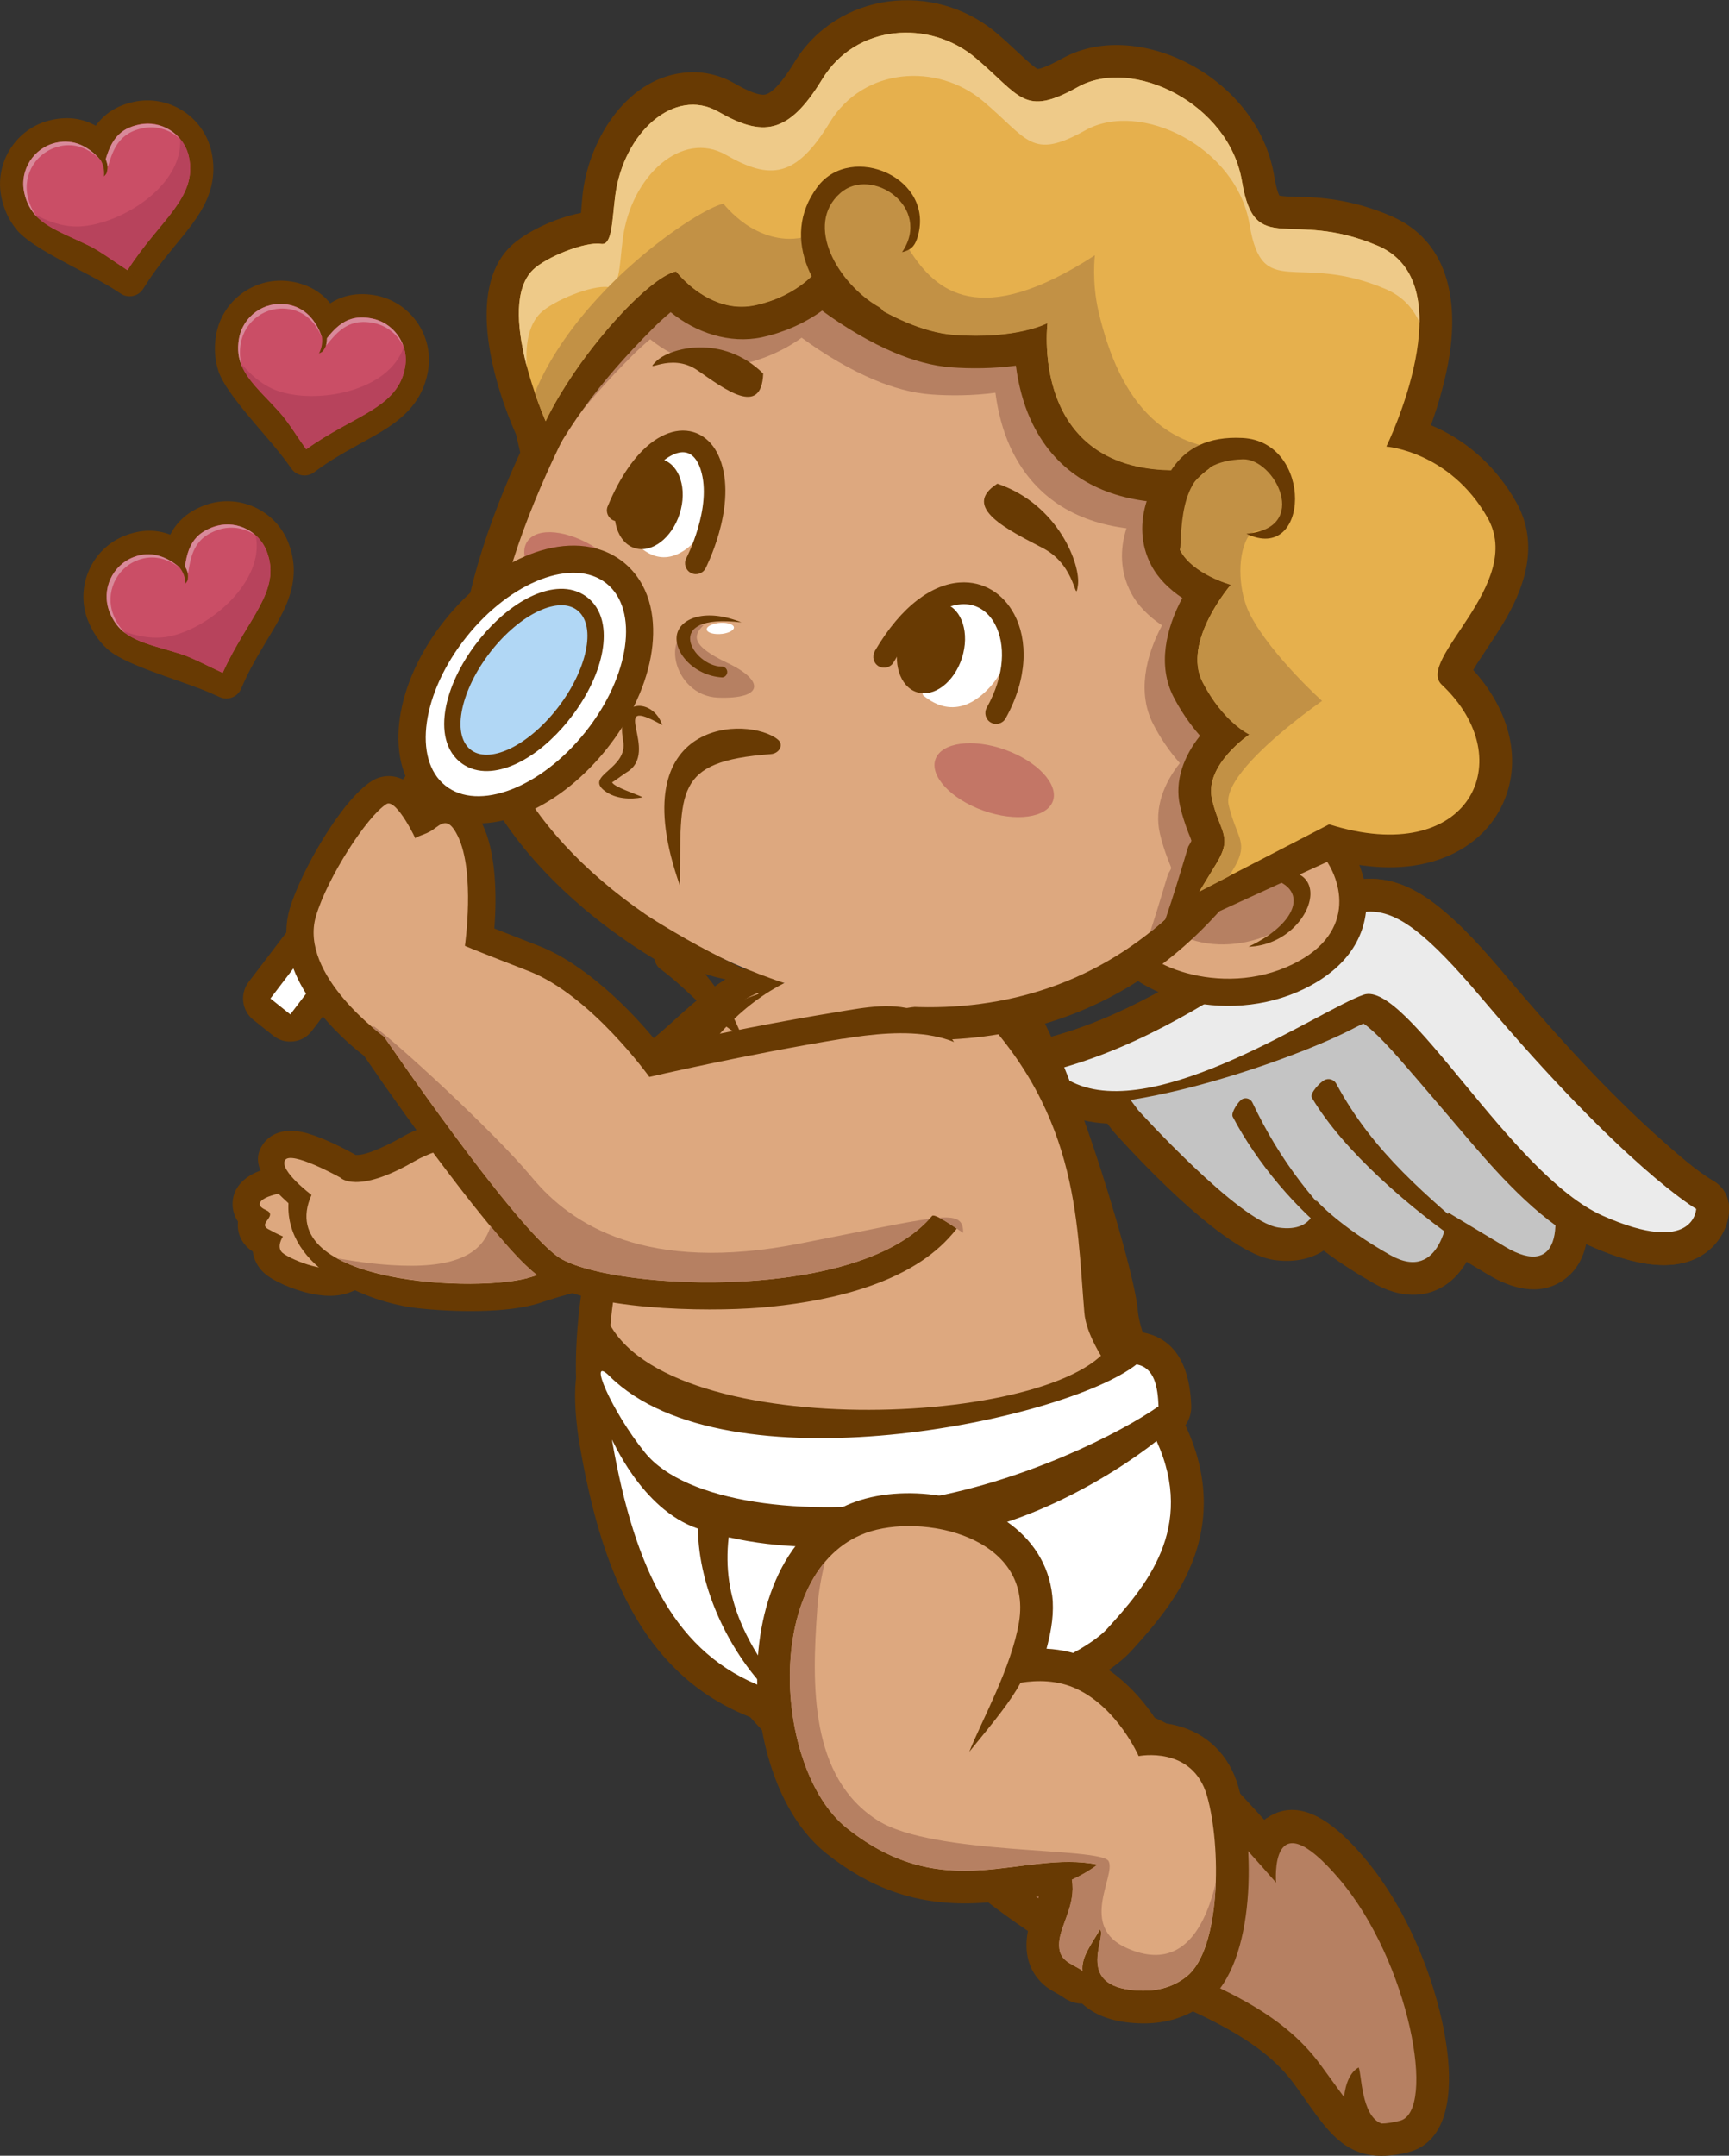
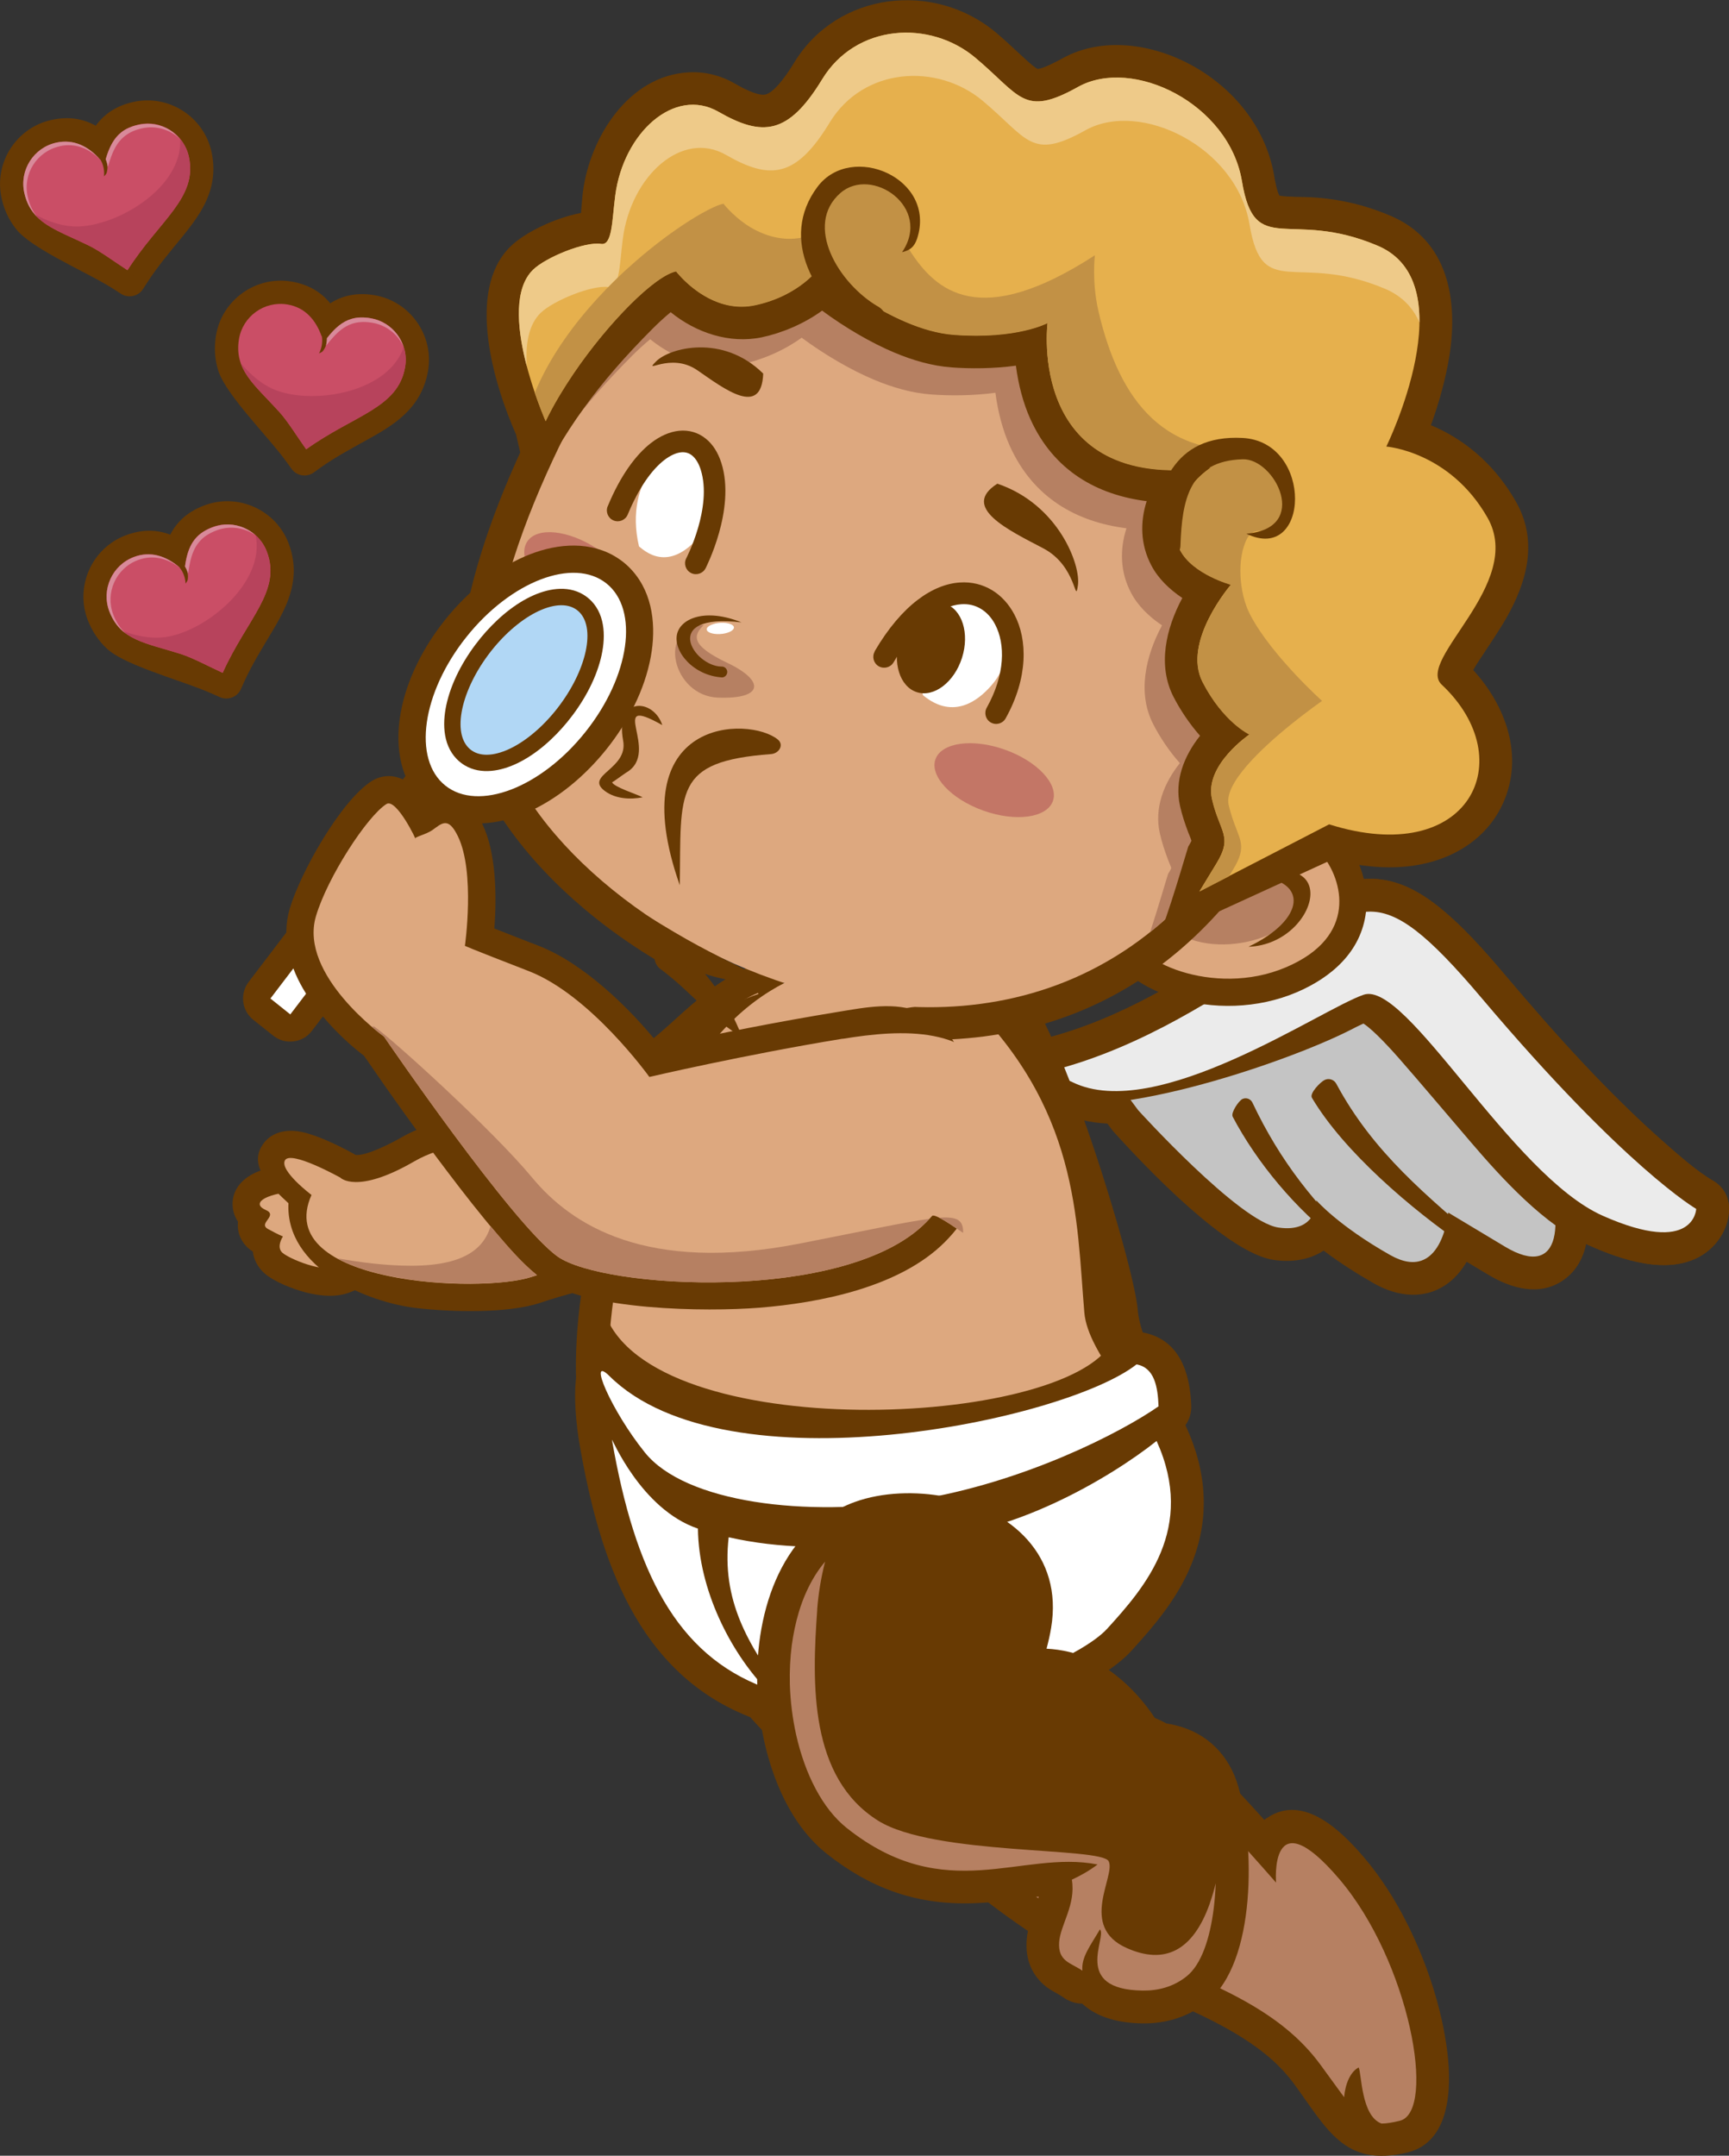
<svg xmlns="http://www.w3.org/2000/svg" id="Calque_2" data-name="Calque 2" viewBox="0 0 168.73 210.28">
  <rect x="0" y="0" width="168.73" height="210.28" fill="#333333" stroke="none" />
  <defs>
    <style>
      .cls-1 {
        fill: #fff;
      }

      .cls-1, .cls-2, .cls-3, .cls-4, .cls-5, .cls-6, .cls-7, .cls-8, .cls-9, .cls-10, .cls-11, .cls-12, .cls-13, .cls-14 {
        fill-rule: evenodd;
      }

      .cls-2 {
        fill: #683a03;
      }

      .cls-3 {
        fill: #b68062;
      }

      .cls-4 {
        fill: #b1d7f5;
      }

      .cls-5 {
        fill: #c37666;
      }

      .cls-6 {
        fill: #eeca89;
      }

      .cls-7 {
        fill: #e6b04d;
      }

      .cls-8 {
        fill: #d88a9a;
      }

      .cls-9 {
        fill: #ca4e66;
      }

      .cls-10 {
        fill: #ebebeb;
      }

      .cls-11 {
        fill: #c29145;
      }

      .cls-12 {
        fill: #c4c4c4;
      }

      .cls-13 {
        fill: #dda87f;
      }

      .cls-14 {
        fill: #b7435c;
      }
    </style>
  </defs>
  <g id="OBJECTS">
    <g>
      <path class="cls-2" d="M24.68,122.09c-.85-.54-1.41-1.39-1.47-2.42,0-.19,0-.36.01-.52-.3-.44-.49-.97-.52-1.56-.08-1.68,1.13-2.8,2.57-3.35,1.08-.42,2.35-.61,3.5-.72.73-.07,1.39.13,1.95.6,1.15.95,2.29,1.91,3.42,2.88.88.75,3.26,2.64,3.83,3.55.3.48.46,1.02.45,1.59-.02,2.31-2.33,3.09-4.07,3.84-1.42.62-3.07.46-4.54.08-1.22-.32-3.11-1.04-4.05-1.9-.63-.58-.98-1.3-1.09-2.06Z" />
      <path class="cls-13" d="M29.02,116.16c-3.55.34-4.39,1.29-3.1,1.86,1.29.56-.79,1.29.23,1.86,1.01.56,1.46.73,1.46.73,0,0-.68,1.01-.06,1.58.62.56,4.05,2.08,5.74,1.35,1.69-.73,2.7-1.13,2.42-1.58-.28-.45-6.7-5.8-6.7-5.8Z" />
      <g>
        <path class="cls-2" d="M108.06,109.59l.45.6c.06.09.12.16.2.24,3.15,3.49,11.07,11.82,15.6,12.47,1.75.25,3.48,0,4.86-.91,1.64,1.24,3.46,2.38,4.93,3.21,2.34,1.32,5.04,1.63,7.28-.08.7-.54,1.28-1.24,1.75-2.04.7.42,1.4.84,2.1,1.26,2.22,1.33,4.98,2.15,7.31.55,1.25-.86,1.94-2.11,2.25-3.54.12.06.23.11.35.16,3.12,1.39,7.55,2.88,10.79,1.03,1.6-.91,2.75-2.65,2.81-4.51.04-1.21-.55-2.27-1.6-2.87-1.5-.86-3.43-2.57-4.72-3.7-5.5-4.84-10.63-10.54-15.35-16.12-2.06-2.44-4.43-5.16-6.97-7.11-1.94-1.49-4.15-2.58-6.66-2.49-2.21.08-4.16,1.03-6.02,2.15-2.07,1.26-4.06,2.68-6.12,3.97-6.77,4.22-13.05,8.18-21.02,9.85-.14.03-.28.06-.42.09-1.54.38-2.72,1.78-2.5,3.53.53,4.28,3.92,2.12,5.9,3.09,1.5.73,3.12,1.09,4.79,1.18Z" />
        <path class="cls-12" d="M150.16,112.32c2.78,6.9,2.23,12.6-3.3,9.28l-5.53-3.32s-.61,7-5.67,4.14-7.2-5.33-7.2-5.33c0,0,.13,3.21-3.7,2.65-3.82-.55-13.69-11.45-13.69-11.45l-3.41-4.59,24.48-10.41s17.17,14.75,18.02,19.03Z" />
        <path class="cls-2" d="M128.02,107.07c3.11,5.26,9.78,10.94,14.88,14.42,1.41.96.89-.26,2.11.12-5.74-4.93-10.98-9.15-14.6-15.89-.22-.42-.75-.59-1.17-.36-.42.22-1.44,1.28-1.22,1.7Z" />
        <path class="cls-2" d="M120.28,108.9c2.39,4.54,6.21,9.09,10.34,12.23,1.14.86,1.33.4,2.34.77-4.61-4.37-7.99-8.54-10.74-14.35-.17-.36-.61-.52-.97-.35-.37.17-1.14,1.34-.96,1.7Z" />
        <path class="cls-2" d="M133.08,99.86c1.03.66,2.87,2.72,3.45,3.38,2.21,2.52,4.78,5.58,6.97,8.13,3.09,3.61,7.24,8.17,11.63,10.13,3.12,1.39,7.55,2.88,10.79,1.03,1.6-.91,2.75-2.65,2.81-4.52.04-1.21-.55-2.27-1.6-2.87-1.51-.86-3.43-2.56-4.72-3.7-5.5-4.84-10.63-10.54-15.35-16.12-2.06-2.44-4.43-5.16-6.97-7.11-1.96-1.5-4.13-2.58-6.66-2.49-2.2.08-4.17,1.03-6.02,2.15-2.07,1.26-4.06,2.68-6.12,3.97-6.77,4.22-13.05,8.18-21.02,9.85-1.63.34-3.21,1.28-2.92,3.62.53,4.28,1.53.64,3.51,1.61,6.17,3.02,24.5-3.18,30.94-6.46.39-.2.83-.43,1.26-.62Z" />
        <path class="cls-10" d="M122.98,94.57c9.98-6.22,11-9.77,21.64,2.82,14.01,16.57,20.91,20.53,20.91,20.53,0,0-.15,4.65-9.12.67-8.96-3.98-19.13-22.99-23.33-21.56-4.21,1.43-20.22,12.55-28.42,8.53-2.03-.99-5.28-.4-3.74-.72,9.36-1.96,17.07-7.16,22.05-10.26Z" />
      </g>
      <path class="cls-2" d="M28.14,117.36c-1.6-1.5-3.79-3.42-2.65-5.47.81-1.46,2.4-1.79,3.92-1.48.79.16,1.58.46,2.32.77.94.4,1.9.87,2.79,1.37.07.04.13.07.19.11,1.08.11,3.63-1.23,4.39-1.67,3.08-1.79,6.74-2.28,10.25-2.03,1.17.08,2.47.25,3.69.51,3.14-2.63,6.55-5.15,9.85-7.52,1.61-1.15,3.13-2.69,4.65-3.98,1.63-1.39,3.44-2.77,5.44-3.58,1.31-.54,2.81.05,3.41,1.34,1.5,3.21,2.8,7.14,3.49,10.59.69,3.49,1,7.78-.92,10.94-.33.55-.72,1.06-1.15,1.53-2.77,3.05-7.2,4.16-11.08,4.99-4.73,1-9.36,1.73-13.97,3.29-3.21,1.08-8.74.91-12.08.53-4.86-.56-12.84-3.87-12.53-10.24Z" />
      <path class="cls-13" d="M73.98,96.85c-3.46,1.41-6.83,5.31-9.54,7.26-6.81,4.9-10.73,8.28-10.73,8.28,0,0-7.66-2.36-13.29.9-5.63,3.26-7.21,1.58-7.21,1.58,0,0-4.84-2.7-5.4-1.69-.56,1.01,2.59,3.38,2.59,3.38-3.92,8.75,16.6,9.64,21.5,7.99,11.03-3.72,21.28-2.93,24.77-8.67,3.49-5.74-2.7-19.03-2.7-19.03Z" />
      <path class="cls-2" d="M103.03,166.97c4.09-.67,9.06-.53,12.03,2.01,1.95,1.67,3.84,3.7,5.59,5.57.92.98,1.83,1.97,2.73,2.97.09-.07.18-.14.28-.2,3.57-2.41,7.31,1.35,9.46,3.87,1.64,1.92,3.02,4.11,4.16,6.36,1.94,3.83,3.46,8.4,3.97,12.68.41,3.42.3,8.71-3.9,9.73-6.18,1.49-7.84-2.31-11.06-6.68-.42-.57-.88-1.11-1.38-1.62-3.88-3.98-10.89-6.53-15.98-8.57-2.25-.9-4.43-2.08-6.49-3.36-4.28-2.66-8.83-6.19-12.55-9.7-3.25-1.45-6.78-3.76-9.51-5.87-6.71-5.17-12.17-11.82-15.29-19.74-.35-.88-.3-1.77.12-2.61.43-.84,1.12-1.4,2.04-1.64,3.77-.99,7.83-1.78,11.68-2.28,3.91-.51,10.58-1.17,13.72,1.69,3.34,3.05,7.77,11.82,10.37,17.4Z" />
      <path class="cls-3" d="M68.06,153.25c6.67,16.97,23.62,24.08,23.62,24.08,0,0,9.72,9.32,18.43,12.8,8.71,3.49,14.87,5.99,18.74,11.26.96,1.3,1.7,2.35,2.32,3.18.11-1.32.63-2.5,1.42-2.9.29.55.23,4.75,2.23,5.47.5,0,1.08-.1,1.78-.27,3.62-.88.96-15.54-5.91-23.59-6.87-8.05-6.16.36-6.16.36,0,0-8.02-9.2-11.54-12.21-3.53-3.01-11.79-.78-11.79-.78,0,0-6.81-15.16-10.69-18.7-3.88-3.54-22.44,1.32-22.44,1.32Z" />
      <path class="cls-2" d="M111.63,154.85c-5.31,3.33-11.99,4.93-18.18,5.49-7.72.71-19.23,0-25.97-4.23-10.61-6.65-12.37-18.3-10.76-29.88,1.6-11.52,4.03-27.14,21.2-30.28,1.32-.24-2.11-3.31-.87-3.81,9.8-3.97,14.84-3.43,22.46,3.8,3.91,3.72,11.14,27.32,11.52,31.82.29,3.4,3.4,8.16,4.64,11.45,2.11,5.61,1.41,12.21-4.04,15.63Z" />
      <path class="cls-13" d="M109.93,152.14c3.82-2.39,4.5-7.18,2.75-11.8-1.15-3.06-6.52-8.28-6.86-12.3-.78-9.1-.47-20.06-11.89-30.9-6.02-5.72-10.66-8.8-18.33-7.09-1.24.28,3.61,4.65,2.44,5.14-1,.42-1.97.91-2.89,1.48-8.6,5.32-13.54,17.49-15.28,30-1.58,11.36.41,21.17,9.29,26.73,8.05,5.04,29.15,6.02,40.76-1.27Z" />
      <path class="cls-2" d="M74.62,167.82c-.37,0-.74-.07-1.11-.21-11.35-4.25-15.02-15.64-16.93-26.6-.1-.56-.18-1.12-.25-1.68-.01-.1-.02-.19-.02-.28-.02-.1-.03-.19-.04-.3-.16-1.54-.27-3.79.13-5.32.33-1.26,1.13-5.82,2.41-6.01,3.42,13.47,43.85,12.1,49.46,3.88.72-1.06,1.93-1.57,3.19-1.34,3.62.64,4.67,3.9,4.79,7.12.03.73-.16,1.37-.57,1.95.04.07.08.14.11.22,1.99,4.38,2.3,8.88.47,13.36-1.33,3.26-3.5,5.84-5.84,8.41-3.02,3.32-10.62,6.21-14.98,7.46-.23.07-.46.11-.7.12-.21.1-.44.19-.68.24-6,1.44-12.51,1.26-18.43-.51-.38-.12-.72-.28-1.02-.51Z" />
      <path class="cls-1" d="M110.91,133.09c1.77.31,2.08,2.23,2.15,4.09-3.62,2.53-13.09,7.42-23.69,9.14-10.69,1.73-22.5.26-26.44-4.64-3.31-4.11-5.64-9.62-3.45-7.45,11.37,11.26,44.42,4.38,51.43-1.14h0ZM112.88,140.55c-4.5,3.58-14.43,9.49-23.4,9.48-2.25,6.07-2.21,10.64,3.73,15.89,4.13-1.18,12.45-4.43,14.84-7.05,3.68-4.04,8.69-9.78,4.82-18.31h0ZM86.72,150.45c-1.73,8.43.84,12.22,4.32,15.73-5.19,1.25-8.87.76-14.49-.92-3.62-4.91-6.14-9.2-5.44-15.31,4.91,1.12,10.32,1.18,15.61.5h0ZM68.12,149.11c-5.61-1.89-8.45-8.97-8.4-8.66,2.24,12.89,6.31,20.95,14.9,24.16-3.31-3.52-6.44-9.48-6.51-15.5Z" />
      <g>
        <path class="cls-2" d="M112.99,168.03c.58.04,1.16.12,1.68.25,3.13.74,5.3,2.93,6.18,6.01,1.58,5.51,1.81,17.11-3.06,21-1.82,1.45-4.01,2.12-6.33,2.08-2.17-.03-4.38-.54-5.85-1.93-.63,0-1.25-.2-1.8-.58-.83-.58-1.46-.72-2.25-1.55-1.08-1.11-1.48-2.53-1.37-4.06.09-1.32.56-2.38.98-3.6.07-.2.14-.42.2-.65-.37.04-.74.09-1.1.14-1.89.24-3.75.49-5.66.52-5.37.1-9.77-1.53-13.97-4.87-4.44-3.54-6.41-10.21-6.71-15.67-.39-7.23,1.97-15.86,9.46-18.6,2.74-1,6.05-1.07,8.89-.52,6.43,1.23,11.47,5.74,10.3,12.77-.11.69-.27,1.37-.45,2.05,1.5.08,2.99.42,4.37,1.08,2.55,1.22,4.92,3.58,6.49,6.14Z" />
-         <path class="cls-13" d="M94.58,170.89c2.58-3.15,4.04-4.94,5.02-6.75,1.61-.26,3.63-.28,5.53.63,3.98,1.9,5.99,6.53,5.99,6.53,0,0,5.26-1.06,6.67,3.87,1.41,4.93,1.36,14.95-1.98,17.62-1.3,1.04-2.8,1.41-4.29,1.39-6.95-.1-3.43-5.23-4.17-5.97-.9,1.55-1.84,2.71-1.71,4.03-1.13-.79-2.39-.91-2.27-2.77.11-1.7,1.65-3.66,1.24-6.11.89-.41,1.73-.89,2.51-1.48-7.42-1.47-14.82,4.13-24.49-3.57-7.15-5.7-8.25-25.08,1.86-28.78,5.42-1.98,16.35.3,14.95,8.72-.73,4.39-3.62,9.54-4.86,12.65Z" />
        <path class="cls-3" d="M118.07,185.65c-1.67,4.74-4.48,5.98-8.09,4.38-4.77-2.1-1.06-7.07-1.79-8.48-.73-1.41-17.03-.54-22.49-3.95-6.72-4.2-6.47-13.35-5.95-20.53,0-.04,0-.08,0-.12.12-1.51.37-3.05.77-4.62-.73.86-1.33,1.85-1.82,2.93-.29.63-.53,1.29-.74,1.98-.31,1.04-.54,2.12-.69,3.24-.16,1.24-.22,2.51-.19,3.78.05,1.69.26,3.37.62,4.98.86,3.81,2.56,7.18,4.92,9.06,9.67,7.7,17.07,2.11,24.49,3.57-.78.59-1.62,1.07-2.51,1.48.41,2.46-1.13,4.41-1.24,6.11-.12,1.87,1.13,1.99,2.27,2.77-.13-1.32.81-2.48,1.71-4.03.74.74-2.78,5.87,4.17,5.97,1.48.02,2.99-.35,4.29-1.39,1.44-1.15,2.27-3.68,2.64-6.58.1-.81.17-1.65.2-2.5-.17.7-.36,1.34-.57,1.93Z" />
      </g>
      <g>
        <path class="cls-2" d="M126.52,96.8c3.41-1.45,6.32-3.97,6.78-7.83.31-2.56-.59-5.28-2.21-7.27-1.91-2.33-4.94-3.12-7.85-3.01-2.97.11-6.03,1.15-8.54,2.72-3.27,2.05-5.84,5.15-6.57,9-.69,3.63,3.46,5.97,6.33,6.88,3.89,1.23,8.29,1.11,12.06-.49Z" />
        <path class="cls-13" d="M125.48,94.36c-7.1,3.01-15.24-.79-14.74-3.44,1.58-8.35,14.43-12.26,18.29-7.53,1.99,2.43,3.54,7.96-3.55,10.97Z" />
        <path class="cls-3" d="M120.98,83.96c-6.29,1.27-8.49,5.19-7.09,6.38,4.42,3.75,13.16,1,13.22-2.86.03-1.98-2.22-4.31-6.13-3.52Z" />
        <path class="cls-2" d="M60.41,26.79c-7.21,11.15-17.6,30.16-15.28,43.78,1.21,7.11,6.5,13.54,11.87,18.07,3.64,3.07,7.79,5.7,12.19,7.76,1.19.56-4.35-6.76-1.3-6.97,5.82-.4,21.4,5.75,23.79,6.31.59.14,2.06,1.14-.69,2.1-1.26.44-8.28,1.24-8.01,1.29,3.38.61,6.33,2.43,9.75,2.26,17.84-.86,29.61-12.6,35.91-28.61,2.32-5.9.44-13.21-2.01-18.76-3.2-7.24-8.34-14.02-14.16-19.35-14.25-13.04-32.94-18.01-50.81-9l-.77.39-.47.73Z" />
        <path class="cls-13" d="M63.09,28.52c-7.39,11.42-16.88,29.36-14.81,41.51,1.72,10.11,14.04,21.35,28.73,26.01,17.5,5.55,38.36,1.77,48.66-24.43,6.55-16.65-26.65-61.21-62.58-43.1Z" />
        <path class="cls-1" d="M62.36,53.3c.43.31,2.83,2.79,6.04-1.15,3.2-3.94.44-8.84-1.13-9.1-1.57-.26-6.5,3.55-4.91,10.25Z" />
        <path class="cls-3" d="M63.09,28.52c-2.5,3.86-5.23,8.46-7.68,13.34,1.81-2.43,3.87-4.75,6.34-7.22.34-.34,1.03-1,1.7-1.55,2.47,2.01,5.75,3.11,8.9,2.45,1.94-.41,4.11-1.31,5.88-2.6,2.22,1.64,4.77,3.14,7.09,4.11,1.77.74,3.65,1.29,5.57,1.43,1.76.13,4.06.13,6.25-.17.24,1.85.72,3.68,1.41,5.2,2.29,5.08,6.54,7.41,11.38,8.02-.66,2.05-.63,4.26.45,6.3.66,1.26,1.76,2.33,3.02,3.17-1.62,3.02-2.42,6.61-.86,9.64.63,1.23,1.53,2.6,2.6,3.8-1.56,1.96-2.52,4.38-1.95,6.86.2.89.48,1.72.8,2.57.08.21.24.56.31.81-.07.19-.23.44-.31.57-.03.05-.89,3.04-1.75,5.67,5.32-4.24,9.97-10.5,13.43-19.3,6.55-16.65-26.65-61.21-62.58-43.1Z" />
        <path class="cls-2" d="M111.91,48.86c-.66,2.05-.63,4.26.45,6.3.66,1.26,1.76,2.33,3.02,3.17-1.62,3.02-2.42,6.61-.86,9.64.63,1.23,1.53,2.6,2.59,3.8-1.56,1.96-2.52,4.38-1.95,6.86.2.89.48,1.72.8,2.57.08.21.24.56.31.81-.08.19-.23.44-.31.57-.05.08-2.06,7.14-3.02,9.08l17.1-7.83c3.18.84,6.62,1.12,9.79.2,3-.87,5.55-2.79,6.85-5.68,2.06-4.58.29-9.49-2.91-12.99.26-.47.61-.99.79-1.26.82-1.26,1.67-2.48,2.42-3.78,2.06-3.6,3.14-7.57.95-11.4-1.8-3.16-4.42-5.67-7.73-7.2-.18-.08-.36-.16-.56-.24.82-2.25,1.47-4.65,1.81-6.8.85-5.45-.12-11.24-5.75-13.63-2.54-1.08-5.02-1.65-7.77-1.81-.54-.03-2.44-.02-3.08-.16-.24-.44-.44-1.52-.5-1.9-.78-4.7-3.97-8.6-8.1-10.84-3.79-2.06-8.69-2.81-12.6-.63-.4.22-1.89,1.02-2.39,1.01-.25-.09-.84-.63-1.02-.79-1.01-.91-1.96-1.84-3-2.72-6.07-5.11-15.52-4.03-19.73,2.89-.46.75-1.87,2.98-2.87,3.13-.78.12-2.3-.71-2.93-1.08-1.39-.8-2.95-1.19-4.55-1.09-5.83.34-9.58,6.34-10.27,11.63-.07.51-.12,1.33-.19,2.08-2.53.48-5.49,1.9-6.9,3.29-4.36,4.29-1.6,13.45.56,18.32l1.45,6.23c3.19-6.63,6.59-11.26,11.94-16.61.34-.34,1.03-1,1.7-1.55,2.47,2.01,5.75,3.11,8.9,2.45,1.94-.41,4.11-1.31,5.88-2.6,2.22,1.64,4.77,3.14,7.09,4.11,1.77.74,3.65,1.29,5.57,1.43,1.76.13,4.06.13,6.25-.17.24,1.85.72,3.68,1.41,5.2,2.29,5.08,6.54,7.41,11.38,8.02Z" />
        <path class="cls-7" d="M118.2,45.58c-3.16,2.15-4.26,5.74-3.02,8.09,1.24,2.35,4.95,3.35,4.95,3.35,0,0-4.8,5.55-2.77,9.49,2.03,3.94,4.58,5.12,4.58,5.12,0,0-4.42,2.99-3.66,6.29.76,3.3,2.07,3.61.42,6.32l-1.65,2.71,12.66-6.54c13.7,4.31,18.79-6.3,10.99-13.62-2.59-2.43,8.16-9.83,4.46-16.3-3.69-6.47-9.87-6.93-9.87-6.93,0,0,7.81-15.91-.84-19.59-8.65-3.67-12,1.29-13.25-6.29-1.26-7.59-10.68-12.17-16-9.2-5.32,2.97-5.58.88-10.02-2.85-4.44-3.73-11.65-3.32-14.95,2.11-3.3,5.43-5.83,5.62-10.12,3.16-4.29-2.46-9.27,2.04-10.07,8.18-.31,2.42-.28,4.88-1.38,4.71-1.58-.26-5.42,1.32-6.65,2.53-3.7,3.63,1.24,14.75,1.24,14.75,3.11-6.47,10.02-14.07,12.73-14.61,0,0,3.23,4.24,7.68,3.3,4.45-.93,6.34-3.73,6.34-3.73,0,0,6.92,6.15,13.09,6.61,6.17.46,9.14-1.15,9.14-1.15,0,0-2.13,16.64,15.95,14.09Z" />
        <path class="cls-3" d="M68.68,60.96c-1,.99-1.37,1.96,2.3,3.7,3.67,1.74,3.57,3.55-.9,3.39-4.47-.15-6.03-6.93-1.39-7.09Z" />
        <path class="cls-2" d="M59.3,49.39c-.22.54.04,1.16.58,1.38.54.22,1.16-.04,1.38-.58,1.09-2.63,2.35-4.37,3.56-5.31.6-.46,1.16-.71,1.65-.76.41-.04.78.07,1.08.32.34.28.63.74.83,1.37,1.17,3.68-1.4,8.64-1.41,8.65-.27.52-.06,1.16.46,1.43.52.27,1.16.06,1.43-.46,0-.02,2.97-5.73,1.54-10.26-.33-1.04-.85-1.84-1.51-2.37-.75-.61-1.64-.87-2.61-.78-.89.09-1.83.48-2.76,1.2-1.48,1.15-2.98,3.18-4.22,6.18Z" />
        <path class="cls-2" d="M70.41,65.02c-2.74-.03-6.04-5.25,1.95-4.31-3.49-1.41-5.9-.41-6.28,1.11-.42,1.72,1.59,4.09,4.4,4.26.29-.02.51-.28.49-.57-.02-.29-.28-.51-.57-.49Z" />
        <path class="cls-2" d="M97.33,47.18c5.96,2.02,8.16,7.93,7.86,9.93-.3,2-.06-1.89-3.39-3.63-3.33-1.75-8.11-3.99-4.47-6.3Z" />
        <path class="cls-2" d="M74.47,36.43c-3.94-3.88-9.13-2.51-10.45-1.17-1.33,1.34,1.39-.97,4.04.86,2.65,1.83,6.26,4.61,6.42.32Z" />
        <path class="cls-5" d="M98.08,73.13c-3.16-1.13-6.2-.71-6.79.93-.58,1.64,1.51,3.88,4.67,5.01,3.16,1.13,6.2.71,6.79-.93.58-1.64-1.51-3.88-4.67-5.01Z" />
        <path class="cls-5" d="M58.26,53.52c-2.81-1.84-5.86-2.15-6.81-.69-.96,1.46.55,4.13,3.36,5.97,2.81,1.84,5.86,2.15,6.81.69.95-1.46-.55-4.13-3.36-5.97Z" />
        <path class="cls-1" d="M70.36,60.75c-.73.03-1.36.31-1.39.61-.04.3.53.52,1.26.49.73-.03,1.35-.31,1.39-.61.04-.3-.53-.52-1.26-.49Z" />
        <path class="cls-11" d="M123.52,43.67c3.33,4.21,3.17,6.42,1.24,8.06-.72.61-2.27-.67-3.05.79-1.03,1.93-.8,5.33.27,7.4,1.07,2.08,2.94,4.28,4.49,5.93,1.41,1.5,2.55,2.52,2.55,2.52,0,0-1.36.94-3.03,2.29-2.84,2.29-6.57,5.77-6.09,7.85.05.23.11.44.17.65.25.9.54,1.55.74,2.11.05.14.1.28.15.42.23.73.26,1.36-.19,2.33-.12.25-.26.52-.45.82-.14.23-.27.45-.39.64l-2.88,1.49,1.38-2.27c.06-.1.12-.2.19-.31.03-.04.05-.09.08-.13.57-.93.79-1.58.79-2.16.01-.79-.35-1.46-.75-2.55-.16-.45-.33-.97-.47-1.6-.76-3.3,3.66-6.29,3.66-6.29,0,0-2.55-1.18-4.58-5.12-2.02-3.94,2.77-9.49,2.77-9.49,0,0-3.71-1.01-4.95-3.35-1.22-2.31-.17-5.84,2.88-8,.04-.03.09-.06.13-.09-.06,0-.12.02-.18.03-17.89,2.41-15.77-14.12-15.77-14.12,0,0-2.96,1.61-9.14,1.15-6.17-.46-13.09-6.61-13.09-6.61,0,0-1.89,2.79-6.34,3.73-3.44.72-6.15-1.64-7.2-2.76-.31-.33-.48-.55-.48-.55-2.07.42-6.6,4.96-10,9.96-.5.74-.98,1.49-1.43,2.24-.48.81-.92,1.62-1.3,2.41,0,0-.19-.42-.46-1.13-.17-.45-.38-1-.6-1.64.07-.17.14-.33.21-.5.37-.83.78-1.64,1.24-2.44,1.75-3.05,4.09-5.82,6.48-8.14.62-.61,1.25-1.18,1.87-1.72,3.79-3.31,7.38-5.4,8.61-5.65,0,0,.8,1.04,2.14,1.98,1.37.95,3.41,1.77,5.54,1.32,2.13-.45,1.39-4.22,2.42-4.97,1.24-.91,3.66-.79,3.66-.79,0,0,2.49.54,3.72,1.72.42.41,1.04,1.19,1,2.3-.04,1.17-.72,2.68-.33,2.95,2.56,4.02,6.81,7.84,18.1.52,0,0-.33,2.56.36,5.51,2.03,8.68,6.49,14.65,16.29,13.27Z" />
        <path class="cls-2" d="M85.68,29.9c-3.89-2.28-7.24-7.94-3.67-11.07,3.05-2.67,9,1.39,6.02,5.77.78-.19,1.19-.5,1.47-1.33,1.92-5.89-6.42-9.44-9.72-5.05-3.83,5.1-.23,11.15,4.54,14.3.72.38,1.61.09,1.99-.63.37-.72.09-1.61-.63-1.99Z" />
        <path class="cls-2" d="M115.2,53.15c.16-4.29.8-8.21,6.09-8.35,3.11-.08,6.63,6.74.34,7.26,6.19,3,6.6-8.97-.37-9.34-6.84-.36-8.49,4.91-9.01,10.46,0,.81.67,1.47,1.49,1.46.81,0,1.47-.67,1.46-1.49Z" />
        <path class="cls-6" d="M121.94,21.9c-1.26-7.59-10.68-12.17-16-9.2-5.32,2.97-5.58.88-10.02-2.85-4.44-3.73-11.65-3.32-14.95,2.1-3.3,5.43-5.83,5.62-10.12,3.16-4.29-2.46-9.27,2.04-10.07,8.18-.18,1.35-.24,2.71-.46,3.62-.01.05-.03.11-.04.16-.05.05-.11.1-.16.16-.26.25-.51.5-.77.77-1.61-.21-5.38,1.34-6.6,2.53-1.06,1.04-1.41,2.7-1.37,4.53,0,.22.01.45.03.67-.06-.22-.12-.44-.17-.67-.77-3.23-1.08-6.92.77-8.74,1.23-1.21,5.07-2.78,6.65-2.53,1.1.18,1.06-2.28,1.38-4.71.8-6.14,5.78-10.64,10.07-8.18,4.29,2.46,6.81,2.26,10.12-3.16,3.3-5.43,10.51-5.84,14.95-2.11,4.44,3.73,4.7,5.82,10.02,2.85,5.32-2.97,14.74,1.62,16,9.2,1.26,7.59,4.61,2.62,13.25,6.29,3.13,1.33,4.11,4.27,4.07,7.48-.62-1.41-1.67-2.56-3.33-3.27-8.65-3.67-12,1.29-13.25-6.29Z" />
        <path class="cls-1" d="M90.08,67.83c.49.33,3.25,2.92,6.66-.96,3.42-3.88.18-8.92-1.57-9.24-1.75-.32-7.09,3.36-5.09,10.2Z" />
        <path class="cls-2" d="M66.12,92.11c2.93,2.93,4.76,5.14,6.31,9.05-3.03-1.73-4.77-4.22-7.87-6.56-.69-.43-.9-1.34-.46-2.03.43-.69,1.34-.9,2.03-.47Z" />
-         <path class="cls-2" d="M64.67,44.83c1.67.53,2.42,2.89,1.66,5.28-.76,2.38-2.73,3.88-4.4,3.35-1.67-.53-2.42-2.9-1.66-5.28.76-2.38,2.73-3.88,4.4-3.35Z" />
+         <path class="cls-2" d="M64.67,44.83Z" />
        <path class="cls-2" d="M92.22,58.89c1.67.53,2.42,2.89,1.66,5.28-.76,2.38-2.73,3.88-4.4,3.35-1.67-.53-2.42-2.89-1.66-5.28.76-2.38,2.73-3.88,4.4-3.35Z" />
        <path class="cls-2" d="M85.37,63.54c-.3.51-.12,1.16.38,1.45.51.29,1.16.12,1.45-.38,2.27-3.89,4.66-5.54,6.61-5.67.71-.05,1.35.11,1.9.44.57.34,1.05.86,1.4,1.53,1.01,1.91.99,4.9-.82,8.13-.28.51-.1,1.16.41,1.44.51.29,1.16.1,1.44-.41,2.19-3.92,2.16-7.68.84-10.15-.54-1.01-1.28-1.82-2.18-2.36-.92-.55-1.98-.82-3.14-.74-2.59.17-5.63,2.14-8.31,6.72Z" />
        <path class="cls-2" d="M62.89,89.17c4.68,2.86,5.62,3.32,10.54,5.78l1.32.7c-4.65.71-9.12-1.96-13.2-3.85-.73-.37-1.02-1.26-.65-1.98.37-.73,1.25-1.02,1.98-.65Z" />
        <path class="cls-2" d="M121.84,92.35c5.49-2.61,5.98-6.49.72-6.87-.12,0-13.64,5.87-2.77.92,11.77-5.36,9.12,5.71,2.05,5.95Z" />
        <path class="cls-2" d="M66.34,86.36c.14-9.2-.68-12.08,8.87-12.8.81-.04,1.33-.9.7-1.42-2.78-2.29-15.37-2.24-9.57,14.21Z" />
        <path class="cls-2" d="M64.63,70.73c-5.59-3.15-.05,2.6-3.5,4.62-.19.11-1.31.94-1.39.96-.01-.02,0,0-.02-.02h0c.16.47,2.37,1.16,3,1.48-1.21.24-2.66.16-3.69-.61-2.06-1.54,2.31-2.12,1.78-4.92-.81-4.36,2.99-4.11,3.82-1.51Z" />
      </g>
      <g>
        <path class="cls-2" d="M16.62,52.14c.67-1.3,1.75-2.25,3.32-2.84,3.28-1.24,6.99.43,8.23,3.71.41,1.09.58,2.21.46,3.37-.19,1.89-1.08,3.55-2.03,5.15-.98,1.65-2.01,3.28-2.8,5.04l-.29.65c-.35.78-1.28,1.13-2.06.78l-.65-.29c-1.45-.65-3.08-1.17-4.58-1.71-1.57-.57-4.58-1.6-5.78-2.72-.85-.79-1.47-1.75-1.89-2.83-1.24-3.28.43-6.99,3.71-8.23,1.56-.59,3-.59,4.37-.06Z" />
        <path class="cls-2" d="M17.48,54.39c-1.37-1.02-2.79-1.44-4.67-.73-2.49.94-3.75,3.73-2.8,6.22.33.86.81,1.62,1.49,2.24,1.4,1.3,7.5,3.06,9.94,4.16l.65.29.29-.65c.83-1.84,1.86-3.47,2.89-5.19.82-1.38,1.66-2.89,1.81-4.51.09-.92-.04-1.8-.37-2.67-.94-2.49-3.73-3.75-6.22-2.81-1.88.71-2.66,1.97-3.02,3.64Z" />
        <path class="cls-9" d="M17.52,55.34c-1.31-1.11-2.83-1.63-4.46-1.01-2.12.8-3.19,3.18-2.39,5.3,1.07,2.84,3.53,3.08,6.96,4.16,1.22.39,2.71,1.21,4.1,1.84,2.39-5.3,5.77-7.98,4.31-11.82-.8-2.12-3.18-3.19-5.3-2.39-1.77.67-2.41,1.84-2.69,3.81.2.33.31.7.29,1.09-.01.34-.05.32-.23.61-.03-.63-.25-1.16-.6-1.59Z" />
        <path class="cls-14" d="M11.98,61.55c1.31,1.13,3.24,1.47,5.65,2.24,1.22.39,2.71,1.21,4.1,1.84,2.39-5.3,5.77-7.98,4.31-11.82-.24-.63-.62-1.17-1.09-1.6.94,4.55-4.61,9.17-8.54,9.89-1.52.28-3.08-.05-4.43-.55Z" />
        <path class="cls-8" d="M13.44,54.64c-2.12.8-3.19,3.18-2.39,5.3.3.8.72,1.4,1.23,1.86-.69-.5-1.23-1.18-1.61-2.16-.8-2.12.27-4.49,2.39-5.3,1.63-.62,3.15-.1,4.46,1.01,0,0,0,.01.02.02-1.23-.91-2.62-1.29-4.1-.73Z" />
        <path class="cls-8" d="M18.06,55.23c.17-1.23.49-2.15,1.14-2.83.18-.19.38-.36.62-.51.02-.01.04-.03.06-.04.25-.16.54-.3.87-.42.27-.1.54-.17.82-.22,1.01-.16,2.03.07,2.86.61.19.12.37.26.54.42-.15-.11-.31-.21-.47-.29-1.01-.53-2.23-.65-3.38-.21-.39.15-.73.32-1.02.52-.25.17-.47.37-.65.59-.45.52-.72,1.18-.9,2-.33,1.52-.03,1.18-.5.4Z" />
      </g>
      <path class="cls-2" d="M45.82,71.99l1.94,1.54c1.13.9,1.33,2.54.46,3.69l-17.78,23.33c-.45.59-1.05.94-1.79,1.03-.74.09-1.4-.1-1.99-.56l-1.94-1.54c-1.13-.9-1.33-2.54-.46-3.69l17.78-23.33c.45-.59,1.05-.94,1.79-1.03.74-.09,1.4.1,1.99.56Z" />
      <polygon class="cls-1" points="44.17 74.07 46.1 75.62 28.33 98.95 26.39 97.4 44.17 74.07" />
      <path class="cls-2" d="M60.83,54.83c.32.26.62.54.89.85,2.03,2.29,2.32,5.49,1.79,8.38-.6,3.27-2.25,6.42-4.31,9-2.06,2.58-4.77,4.9-7.82,6.21-2.69,1.16-5.89,1.58-8.56.12-.36-.2-.71-.43-1.03-.68-.32-.26-.62-.54-.89-.85-2.02-2.29-2.32-5.48-1.79-8.38.6-3.27,2.25-6.42,4.31-9,2.06-2.58,4.77-4.9,7.81-6.21,2.69-1.16,5.89-1.58,8.57-.12.36.2.71.43,1.03.68Z" />
      <path class="cls-1" d="M59.18,56.91c3.21,2.56,2.29,9.05-2.05,14.49-4.34,5.45-10.46,7.79-13.67,5.23-3.21-2.56-2.29-9.05,2.05-14.49,4.34-5.45,10.46-7.79,13.67-5.23Z" />
      <path class="cls-2" d="M41.56,78.19c.54-.33,1.1-.55,1.86-.55,1.8-.02,2.93,1.27,3.66,2.76,1.29,2.64,1.43,6.81,1.16,10.17,1.44.57,2.89,1.13,4.33,1.69,4.29,1.66,8.83,5.97,11.88,9.82,5.73-1.3,11.57-2.43,17.35-3.38,2.57-.42,5.58-1.03,8.05.06,2.67,1.17,4.02,3.9,5.01,6.47,2.2,5.66,1.81,11.47-2.67,15.94-4.39,4.38-12.12,5.91-18.09,6.39-5.17.41-16.86.29-21.23-2.82-1.53-1.09-3.08-2.86-4.3-4.29-1.71-2-3.34-4.09-4.93-6.19-2.79-3.68-5.51-7.47-8.12-11.28-2.1-1.59-4.3-3.9-5.65-6.05-1.56-2.48-2.45-5.42-1.59-8.31,1.02-3.46,4.98-10.54,8.02-12.45.31-.19.65-.33,1-.4,1.24-.26,2.35.27,3.21,1.13.39.39.73.83,1.04,1.29Z" />
      <path class="cls-13" d="M82.23,101.32c-9.61,1.57-18.86,3.73-18.86,3.73,0,0-5.72-7.98-11.76-10.32-6.04-2.34-6.24-2.47-6.24-2.47,0,0,1.03-7.19-.69-10.7-.94-1.92-1.55-1.26-2.47-.6-.62.44-1.8.69-1.69.85.25.37-1.83-4-2.81-3.38-1.89,1.19-5.77,7.17-6.88,10.95-1.69,5.74,6.64,11.73,6.64,11.73,0,0,12.5,18.29,16.95,21.46,4.45,3.16,28.03,4.57,35.9-3.28.23-.23.44-.45.64-.68.47-.54,6.77,4.64,7.1,4.08,2.1-3.62.62-13.45-.6-16.6-2.38-6.12-9.45-5.7-15.22-4.76Z" />
      <path class="cls-3" d="M36.23,100.12c.73.63,1.24.99,1.24.99,0,0,12.5,18.29,16.95,21.46,4.45,3.16,28.03,4.57,35.9-3.28.13-.13.26-.27.39-.4-2.35.3-6.26,1.16-12.65,2.41-14.97,2.93-22.29-1.8-26.12-6.42-3.83-4.62-13.62-13.51-15.43-14.75-.09,0-.19,0-.27,0h0ZM91.67,118.78c.58.3,1.43.87,2.32,1.48.02-1.17-.46-1.61-2.32-1.48Z" />
      <path class="cls-2" d="M57.71,58.62c1.43,1.48,1.39,3.75.92,5.62-.56,2.24-1.82,4.42-3.28,6.2-1.31,1.59-2.99,3.11-4.86,4.01-1.58.76-3.53,1.16-5.13.21-.29-.17-.56-.39-.8-.63-1.43-1.48-1.39-3.75-.92-5.62.56-2.24,1.82-4.42,3.28-6.2,1.31-1.59,2.99-3.11,4.86-4.01,1.58-.76,3.53-1.16,5.13-.21.29.17.56.39.8.63Z" />
      <path class="cls-4" d="M56.56,59.73c1.65,1.71.55,6.05-2.44,9.7-3,3.64-6.76,5.21-8.41,3.5-1.65-1.71-.55-6.05,2.44-9.7,3-3.64,6.76-5.21,8.41-3.5Z" />
      <g>
        <path class="cls-2" d="M32.22,29.59c1.24-.79,2.64-1.07,4.3-.8,3.46.57,5.83,3.88,5.26,7.34-.19,1.15-.61,2.21-1.29,3.15-1.11,1.54-2.71,2.53-4.34,3.44-1.68.94-3.39,1.83-4.95,2.95l-.58.42c-.7.5-1.67.34-2.17-.36l-.42-.58c-.93-1.29-2.08-2.56-3.11-3.78-1.08-1.28-3.15-3.68-3.63-5.25-.34-1.11-.4-2.25-.21-3.4.57-3.46,3.88-5.83,7.34-5.26,1.64.27,2.89,1,3.81,2.13Z" />
        <path class="cls-2" d="M31.83,31.97c-.68-1.57-1.69-2.65-3.67-2.97-2.62-.43-5.11,1.35-5.55,3.97-.15.91-.11,1.81.16,2.69.56,1.83,4.96,6.41,6.52,8.58l.42.58.58-.42c1.64-1.17,3.35-2.06,5.1-3.04,1.4-.78,2.88-1.67,3.83-2.99.54-.75.87-1.58,1.02-2.49.43-2.62-1.35-5.11-3.97-5.55-1.98-.33-3.29.37-4.43,1.63Z" />
        <path class="cls-9" d="M31.39,32.81c-.58-1.62-1.63-2.83-3.35-3.11-2.24-.37-4.35,1.15-4.72,3.38-.49,2.99,1.51,4.43,3.93,7.09.86.95,1.74,2.41,2.63,3.65,4.72-3.38,8.99-4.01,9.66-8.06.37-2.24-1.15-4.35-3.38-4.72-1.87-.31-3.01.38-4.24,1.94,0,.39-.08.76-.29,1.09-.18.29-.2.25-.5.41.29-.56.36-1.14.28-1.68Z" />
        <path class="cls-14" d="M23.48,35.4c.56,1.63,2.06,2.9,3.77,4.78.86.95,1.74,2.41,2.63,3.65,4.72-3.38,8.99-4.01,9.66-8.06.11-.67.05-1.33-.14-1.93-1.47,4.41-8.59,5.62-12.35,4.27-1.45-.52-2.64-1.59-3.56-2.7Z" />
-         <path class="cls-8" d="M28.21,30.15c-2.24-.37-4.35,1.15-4.72,3.38-.14.85-.08,1.57.13,2.23-.35-.78-.48-1.64-.31-2.68.37-2.24,2.49-3.75,4.72-3.38,1.72.28,2.77,1.5,3.35,3.11,0,0,0,.02,0,.02-.61-1.4-1.62-2.43-3.18-2.69Z" />
        <path class="cls-8" d="M31.91,32.98c.77-.98,1.5-1.62,2.41-1.88.25-.07.51-.12.79-.13.02,0,.05,0,.07,0,.3-.01.62.01.96.07.28.05.56.12.82.22.96.37,1.72,1.08,2.17,1.96.1.2.19.42.26.63-.08-.17-.16-.33-.26-.49-.6-.97-1.6-1.68-2.82-1.88-.41-.07-.79-.09-1.14-.06-.3.02-.59.08-.86.18-.65.23-1.22.66-1.78,1.28-1.05,1.15-.62,1.01-.63.1Z" />
      </g>
      <g>
        <path class="cls-2" d="M9.34,12.27c.86-1.19,2.05-1.97,3.7-2.33,3.42-.75,6.85,1.44,7.6,4.87.25,1.13.25,2.27-.03,3.4-.46,1.84-1.58,3.35-2.75,4.8-1.21,1.49-2.47,2.95-3.51,4.58l-.39.6c-.46.72-1.43.93-2.15.47l-.6-.39c-1.34-.86-2.88-1.61-4.29-2.36-1.48-.79-4.29-2.25-5.32-3.53-.73-.91-1.21-1.94-1.45-3.08-.75-3.42,1.44-6.85,4.87-7.6,1.63-.36,3.05-.15,4.33.57Z" />
        <path class="cls-2" d="M9.86,14.62c-1.21-1.21-2.55-1.83-4.51-1.4-2.6.57-4.25,3.15-3.68,5.75.2.9.57,1.72,1.15,2.44,1.2,1.49,6.98,4.11,9.23,5.56l.6.39.39-.6c1.09-1.7,2.35-3.16,3.61-4.72,1.01-1.24,2.06-2.62,2.45-4.2.22-.9.22-1.79.02-2.69-.57-2.6-3.15-4.25-5.75-3.68-1.96.43-2.92,1.56-3.51,3.16Z" />
        <path class="cls-9" d="M9.77,15.57c-1.14-1.29-2.57-2.02-4.27-1.65-2.21.49-3.62,2.68-3.13,4.89.65,2.96,3.04,3.56,6.28,5.13,1.15.56,2.51,1.59,3.79,2.41,3.13-4.89,6.87-7.05,5.99-11.07-.49-2.21-2.68-3.62-4.89-3.13-1.85.4-2.66,1.47-3.21,3.37.15.36.2.74.13,1.12-.06.34-.09.31-.31.57.06-.63-.08-1.19-.36-1.66Z" />
        <path class="cls-14" d="M3.38,20.91c1.13,1.31,2.99,1.93,5.27,3.04,1.15.56,2.51,1.59,3.79,2.41,3.13-4.89,6.87-7.05,5.99-11.07-.15-.66-.44-1.25-.85-1.74.27,4.64-5.89,8.4-9.89,8.54-1.54.05-3.04-.49-4.31-1.19Z" />
        <path class="cls-8" d="M5.83,14.27c-2.22.49-3.62,2.68-3.13,4.89.18.84.51,1.49.95,2.02-.61-.6-1.05-1.34-1.28-2.38-.49-2.21.92-4.41,3.13-4.89,1.7-.37,3.13.36,4.27,1.65,0,0,0,.01.01.02-1.08-1.08-2.4-1.66-3.95-1.32Z" />
        <path class="cls-8" d="M10.31,15.54c.35-1.19.8-2.06,1.54-2.64.21-.16.43-.3.69-.41.02-.01.04-.02.07-.03.27-.12.58-.22.92-.29.28-.06.56-.09.84-.1,1.03-.01,2,.36,2.74,1.02.17.15.33.32.48.49-.13-.13-.28-.25-.42-.36-.92-.67-2.11-.97-3.31-.7-.41.09-.77.21-1.08.37-.27.14-.51.3-.73.49-.52.45-.89,1.06-1.18,1.85-.54,1.46-.2,1.16-.55.32Z" />
      </g>
      <path class="cls-3" d="M47.87,119.61c-.85,2.86-3.77,4.18-9.73,3.79-1.1-.07-2.31-.2-3.63-.4-.52-.08-1.05-.16-1.6-.25.33.18.67.35,1.04.5,1.03.45,2.21.81,3.45,1.09,5.34,1.22,11.99,1.05,14.51.2.17-.06.33-.11.5-.16-1.37-1.09-2.74-2.65-3.83-3.94-.24-.28-.47-.56-.71-.84Z" />
    </g>
  </g>
</svg>